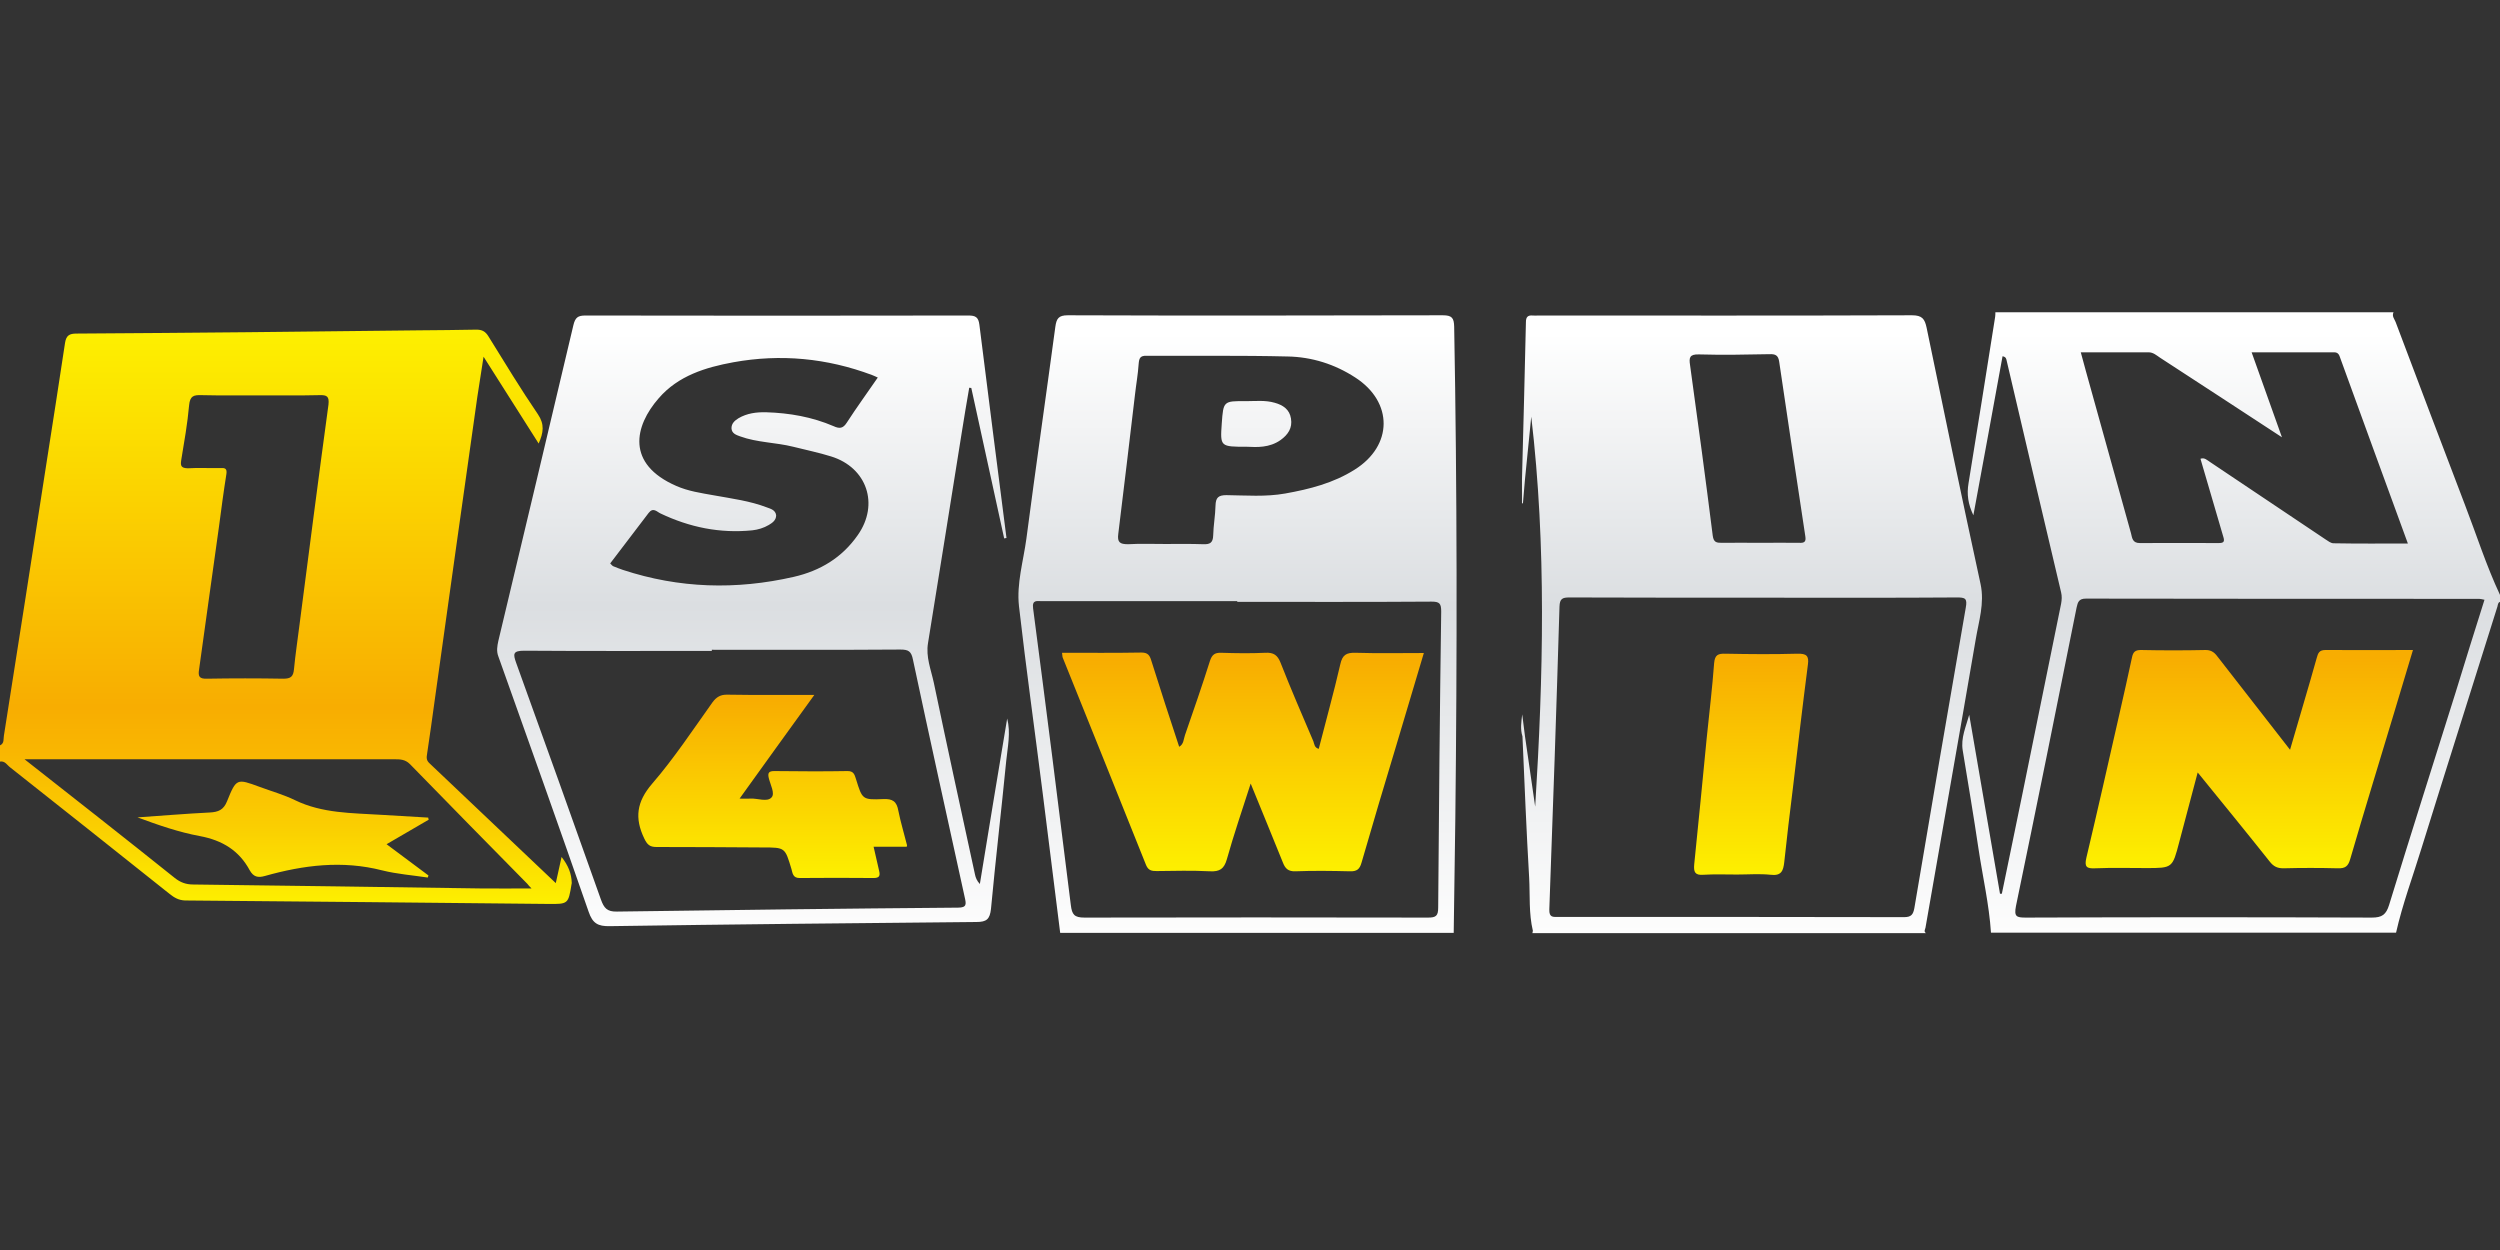
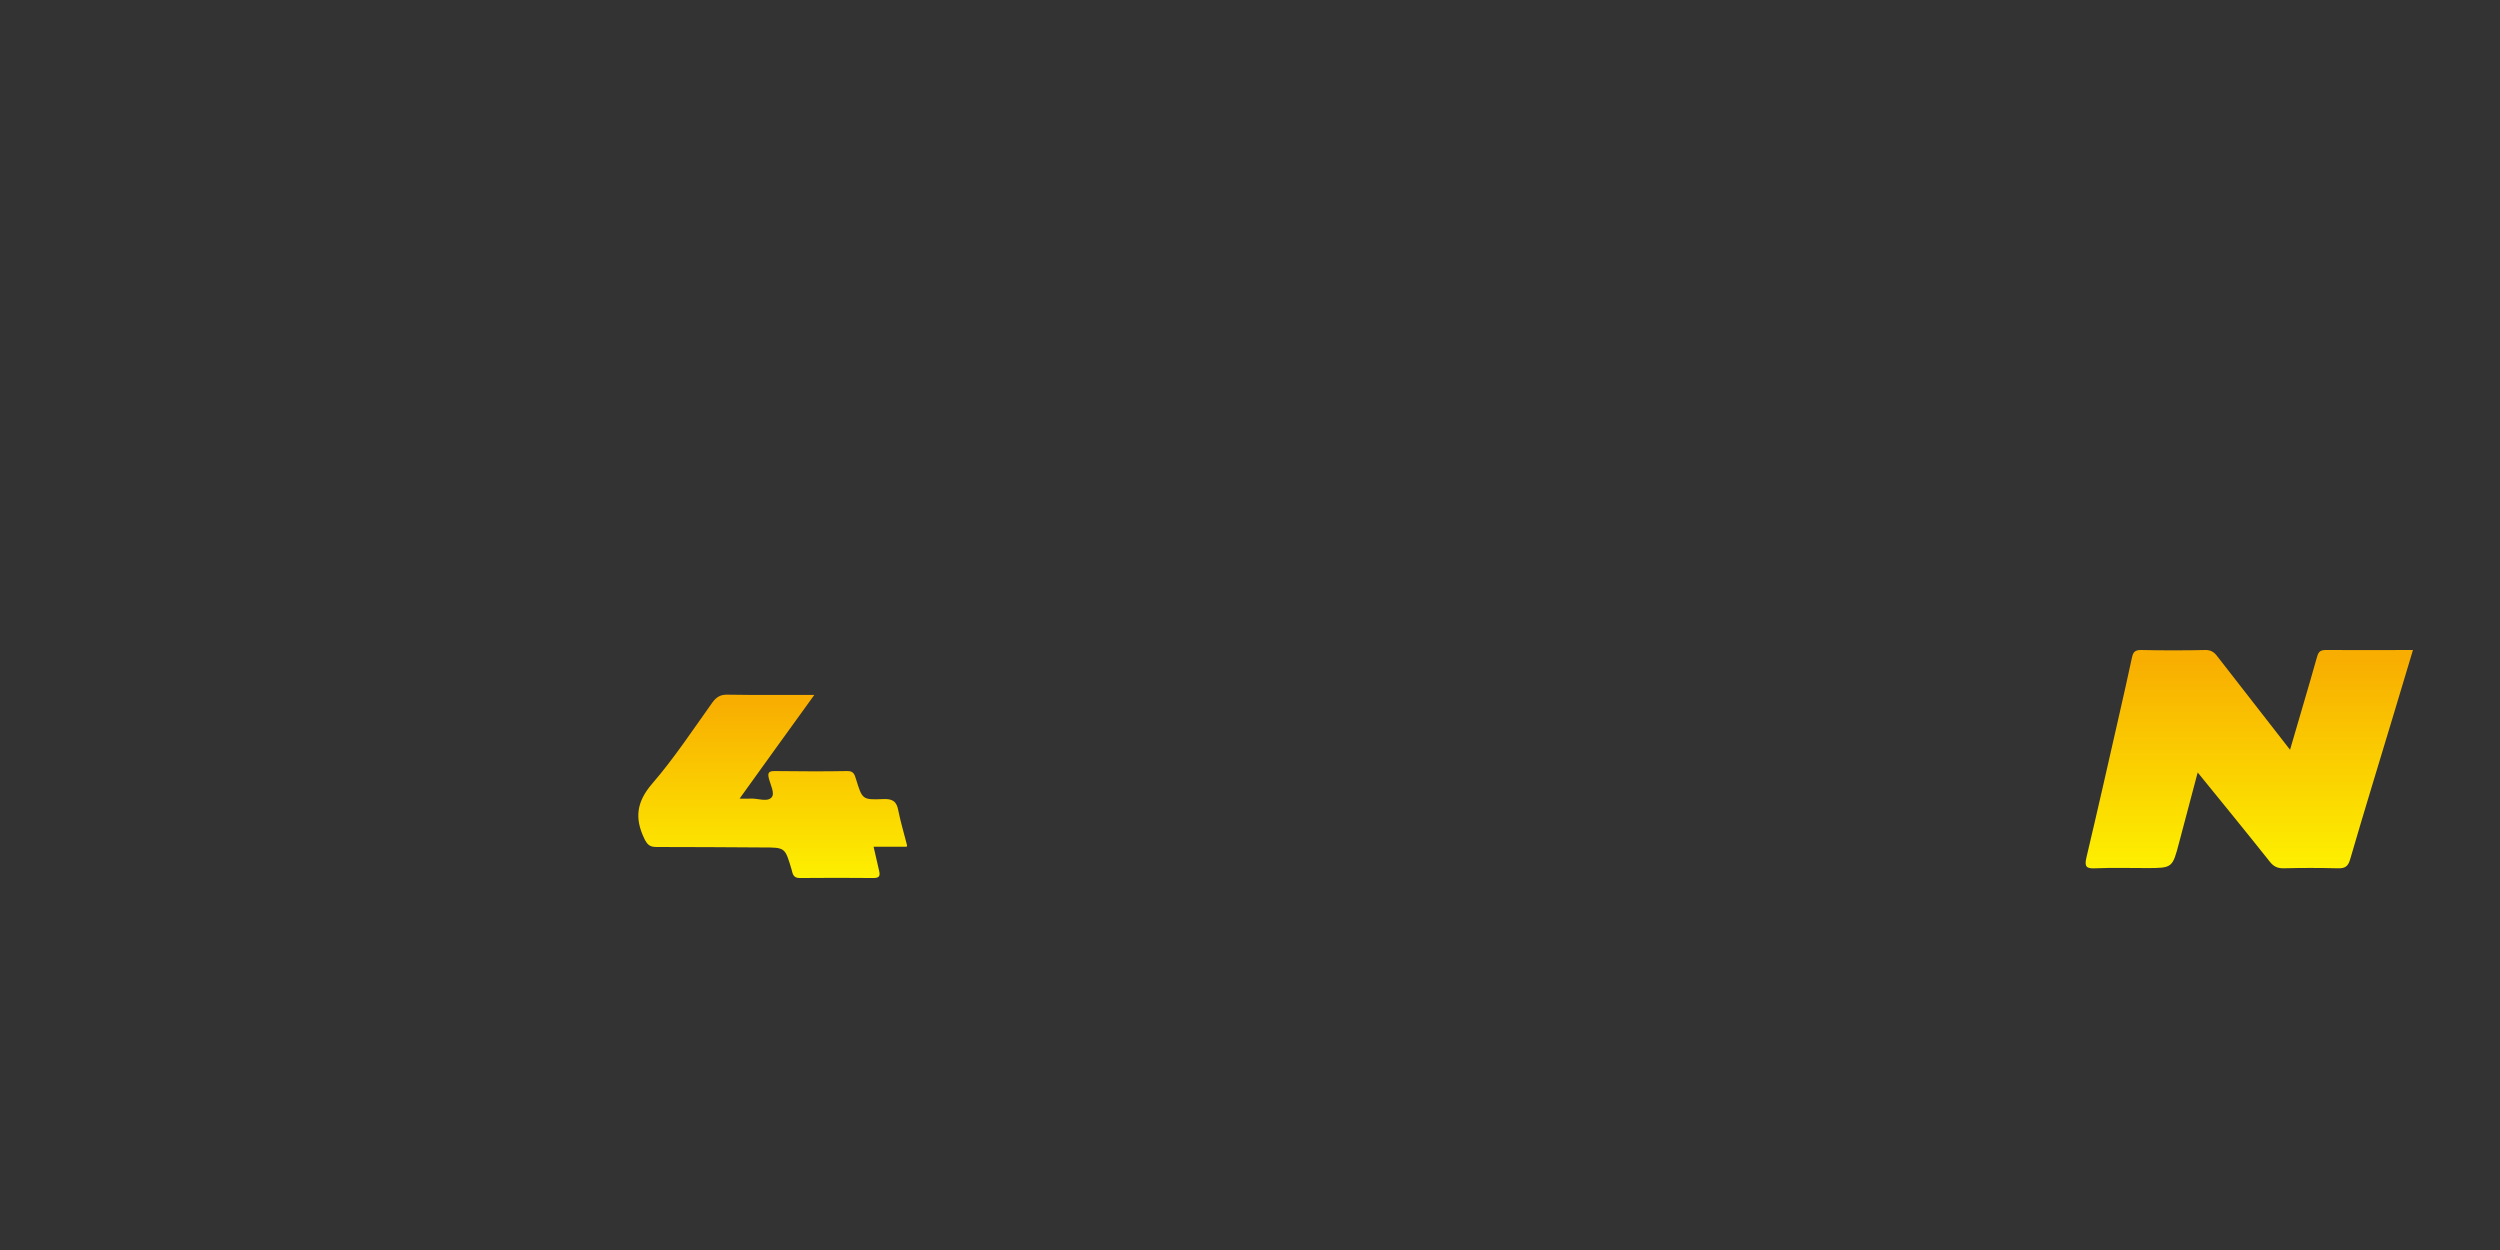
<svg xmlns="http://www.w3.org/2000/svg" width="160" height="80" viewBox="0 0 160 80" fill="none">
  <rect x="0" y="0" width="160" height="80" fill="#333333" stroke="none" />
-   <path d="M35.941 54.845C35.807 55.467 35.689 56 35.57 56.519C32.874 53.956 30.178 51.408 27.482 48.845C27.289 48.667 27.289 48.489 27.333 48.252C27.511 47.111 27.659 45.956 27.822 44.815C28.726 38.341 29.63 31.882 30.548 25.408C30.667 24.608 30.8 23.808 30.948 22.83C32.178 24.771 33.304 26.549 34.474 28.386C34.785 27.689 34.859 27.156 34.43 26.519C33.319 24.889 32.296 23.2 31.259 21.526C31.067 21.215 30.859 21.097 30.489 21.097C29.274 21.126 28.074 21.126 26.859 21.141C19.541 21.23 12.207 21.304 4.889 21.349C4.444 21.349 4.237 21.467 4.163 21.941C3.778 24.504 3.378 27.052 2.978 29.615C2.074 35.437 1.17 41.26 0.252 47.067C0.207 47.275 0.296 47.571 0 47.704C0 48.045 0 48.4 0 48.741C0.326 48.682 0.459 48.978 0.667 49.126C4.074 51.808 7.467 54.519 10.859 57.215C11.141 57.437 11.422 57.615 11.837 57.63C19.585 57.689 27.333 57.778 35.081 57.852C36.37 57.867 36.37 57.852 36.578 56.593C36.578 56.563 36.593 56.548 36.593 56.519C36.578 55.911 36.37 55.393 35.941 54.845ZM11.6 29.437C11.793 28.267 12 27.111 12.104 25.926C12.163 25.334 12.4 25.274 12.889 25.289C14.148 25.319 15.407 25.304 16.667 25.304C17.926 25.304 19.185 25.319 20.444 25.289C20.919 25.274 21.081 25.363 21.022 25.897C20.385 30.578 19.778 35.275 19.17 39.971C19.052 40.919 18.904 41.882 18.815 42.83C18.77 43.304 18.607 43.437 18.133 43.437C16.504 43.408 14.874 43.408 13.244 43.437C12.756 43.452 12.667 43.289 12.741 42.845C13.17 39.793 13.585 36.741 14.015 33.704C14.163 32.578 14.311 31.452 14.489 30.341C14.548 29.956 14.37 29.941 14.089 29.956C13.393 29.971 12.711 29.926 12.015 29.971C11.585 29.956 11.541 29.808 11.6 29.437ZM30.711 56.86C24.593 56.771 18.489 56.682 12.37 56.608C11.896 56.608 11.541 56.474 11.17 56.178C8.044 53.675 4.889 51.2 1.57 48.593C2.637 48.593 3.496 48.593 4.356 48.593C11.319 48.593 18.267 48.593 25.23 48.593C25.6 48.593 25.926 48.593 26.237 48.904C28.726 51.467 31.244 54.015 33.748 56.563C33.807 56.637 33.867 56.712 34.015 56.86C32.844 56.86 31.778 56.874 30.711 56.86ZM27.437 52.46C26.563 52.963 25.704 53.467 24.741 54.03C25.659 54.712 26.548 55.378 27.422 56.03C27.407 56.075 27.393 56.119 27.378 56.163C26.4 56.015 25.407 55.941 24.459 55.704C21.911 55.052 19.437 55.363 16.963 56.06C16.504 56.193 16.222 56.119 15.985 55.704C15.304 54.43 14.222 53.778 12.8 53.511C11.437 53.26 10.118 52.8 8.8 52.312C10.341 52.208 11.882 52.075 13.422 52C13.97 51.971 14.311 51.837 14.533 51.275C15.126 49.808 15.156 49.823 16.607 50.356C17.363 50.637 18.163 50.86 18.889 51.215C20.637 52.06 22.518 52.03 24.385 52.148C25.393 52.208 26.4 52.267 27.407 52.326C27.407 52.371 27.422 52.415 27.437 52.46Z" fill="url(#paint0_linear_6537_8)" />
-   <path d="M92.341 20.178C84.341 20.193 76.341 20.208 68.341 20.178C67.748 20.178 67.615 20.385 67.541 20.919C66.933 25.437 66.281 29.956 65.689 34.474C65.496 35.911 65.052 37.348 65.215 38.8C65.674 42.815 66.237 46.83 66.741 50.83C67.111 53.793 67.481 56.741 67.852 59.704C76.252 59.704 84.637 59.704 93.037 59.704C93.067 57.259 93.111 54.815 93.141 52.37C93.259 41.882 93.259 31.393 93.067 20.904C93.052 20.356 92.933 20.178 92.341 20.178ZM71.57 34.163C71.941 31.2 72.281 28.237 72.637 25.274C72.711 24.608 72.83 23.956 72.874 23.289C72.904 22.933 72.963 22.756 73.378 22.77C76.385 22.785 79.407 22.741 82.415 22.815C83.956 22.845 85.422 23.304 86.741 24.163C89.17 25.733 89.156 28.519 86.696 30.059C85.333 30.919 83.822 31.304 82.252 31.585C81.007 31.808 79.733 31.704 78.489 31.689C77.97 31.689 77.807 31.852 77.793 32.356C77.778 32.993 77.659 33.63 77.644 34.267C77.63 34.741 77.437 34.845 77.007 34.83C76.193 34.8 75.378 34.815 74.563 34.815C73.778 34.815 72.978 34.785 72.193 34.83C71.674 34.83 71.496 34.711 71.57 34.163ZM92.044 58.089C92.044 58.622 91.896 58.726 91.393 58.726C84.059 58.711 76.741 58.711 69.407 58.726C68.755 58.726 68.607 58.533 68.533 57.926C67.748 51.585 66.948 45.259 66.118 38.934C66.044 38.37 66.37 38.474 66.681 38.474C70.844 38.474 75.022 38.474 79.185 38.474C79.185 38.489 79.185 38.504 79.185 38.519C83.333 38.519 87.481 38.533 91.615 38.504C92.133 38.504 92.237 38.622 92.237 39.141C92.148 45.452 92.089 51.778 92.044 58.089ZM157.763 32.326C156.267 28.43 154.8 24.519 153.319 20.608C153.244 20.415 153.067 20.237 153.185 19.985C144.696 19.985 136.193 19.985 127.704 19.985C127.704 20.089 127.704 20.178 127.689 20.282C127.126 23.837 126.563 27.393 125.985 30.933C125.867 31.63 125.956 32.267 126.296 32.978C126.933 29.511 127.556 26.163 128.163 22.8C128.4 22.845 128.4 22.978 128.43 23.096C129.585 28.03 130.741 32.978 131.911 37.911C131.97 38.163 131.956 38.385 131.911 38.637C131.096 42.637 130.281 46.652 129.467 50.652C129.022 52.845 128.563 55.022 128.118 57.2C128.074 57.2 128.044 57.2 128 57.2C127.348 53.378 126.681 49.571 126.03 45.748C125.822 46.504 125.481 47.23 125.615 48.03C125.956 50.119 126.311 52.208 126.622 54.311C126.889 56.104 127.304 57.882 127.422 59.689C136.059 59.689 144.711 59.689 153.348 59.689C153.763 57.852 154.43 56.074 154.978 54.282C156.578 49.126 158.222 43.971 159.837 38.815C159.867 38.697 159.867 38.563 160 38.519C160 38.37 160 38.222 160 38.074C159.126 36.208 158.504 34.252 157.763 32.326ZM137.511 22.548C137.807 22.548 138.015 22.741 138.237 22.889C140.77 24.534 143.304 26.193 146.044 27.985C145.363 26.074 144.756 24.37 144.104 22.548C145.926 22.548 147.659 22.548 149.393 22.548C149.659 22.548 149.718 22.741 149.778 22.919C151.2 26.845 152.637 30.77 154.104 34.785C152.474 34.785 150.904 34.8 149.348 34.77C149.17 34.77 148.993 34.622 148.83 34.519C146.37 32.874 143.926 31.23 141.467 29.585C141.259 29.452 141.081 29.259 140.83 29.363C141.318 31.037 141.807 32.711 142.296 34.37C142.4 34.697 142.281 34.756 141.985 34.756C140.311 34.756 138.622 34.741 136.948 34.756C136.474 34.756 136.459 34.43 136.385 34.133C135.422 30.667 134.459 27.215 133.496 23.748C133.393 23.378 133.289 22.993 133.17 22.548C134.652 22.548 136.074 22.548 137.511 22.548ZM157.156 44.326C155.733 48.859 154.296 53.378 152.904 57.911C152.711 58.533 152.459 58.726 151.793 58.726C144.415 58.697 137.037 58.697 129.659 58.726C129.052 58.726 128.889 58.667 129.022 57.985C130.341 51.63 131.63 45.245 132.904 38.874C132.978 38.533 133.052 38.311 133.496 38.311C141.881 38.326 150.281 38.326 158.667 38.326C158.756 38.326 158.859 38.356 159.007 38.385C158.37 40.385 157.763 42.356 157.156 44.326ZM62.711 56.578C62.519 56.37 62.444 56.178 62.4 55.971C61.511 51.882 60.622 47.793 59.763 43.689C59.585 42.859 59.244 42.045 59.393 41.156C60.118 36.652 60.844 32.148 61.556 27.659C61.704 26.711 61.867 25.763 62.03 24.815C62.074 24.815 62.118 24.83 62.163 24.83C62.859 28.045 63.57 31.245 64.267 34.459C64.311 34.445 64.356 34.445 64.415 34.43C63.837 29.882 63.244 25.334 62.681 20.785C62.622 20.297 62.43 20.193 61.985 20.193C53.807 20.208 45.644 20.208 37.467 20.193C36.993 20.193 36.815 20.311 36.696 20.815C35.111 27.556 33.496 34.282 31.896 41.008C31.822 41.348 31.763 41.674 31.896 42.015C33.837 47.452 35.778 52.904 37.674 58.356C37.926 59.096 38.267 59.289 39.022 59.274C46.844 59.156 54.667 59.082 62.489 59.008C63.141 59.008 63.348 58.83 63.422 58.178C63.718 55.008 64.089 51.852 64.4 48.682C64.489 47.793 64.696 46.904 64.459 45.985C63.867 49.511 63.289 53.037 62.711 56.578ZM49.081 32.474C48 32.059 46.844 31.911 45.704 31.704C44.874 31.556 44.044 31.437 43.274 31.096C40.059 29.689 40.593 27.274 42.163 25.482C43.407 24.045 45.156 23.511 46.933 23.185C49.956 22.637 52.919 22.919 55.807 24C55.911 24.045 56.03 24.089 56.178 24.163C55.496 25.156 54.815 26.089 54.193 27.052C53.956 27.422 53.733 27.452 53.348 27.274C51.97 26.682 50.519 26.43 49.037 26.385C48.415 26.37 47.807 26.445 47.259 26.77C47.022 26.919 46.815 27.096 46.815 27.408C46.83 27.748 47.126 27.837 47.363 27.926C48.459 28.326 49.644 28.311 50.77 28.593C51.585 28.8 52.4 28.963 53.2 29.215C55.481 29.926 56.282 32.267 54.904 34.237C53.896 35.689 52.489 36.533 50.8 36.919C47.111 37.763 43.467 37.659 39.867 36.474C39.659 36.4 39.452 36.326 39.244 36.237C39.185 36.208 39.141 36.148 39.052 36.059C39.867 34.978 40.696 33.911 41.511 32.83C41.807 32.445 42.044 32.756 42.267 32.859C44.133 33.748 46.074 34.148 48.148 33.941C48.519 33.897 48.874 33.793 49.2 33.6C49.422 33.467 49.674 33.304 49.674 32.978C49.63 32.637 49.319 32.563 49.081 32.474ZM61.319 58.089C54.044 58.148 46.755 58.237 39.481 58.341C38.844 58.356 38.652 58.104 38.459 57.571C36.667 52.519 34.859 47.467 33.037 42.43C32.83 41.852 32.815 41.645 33.556 41.645C37.556 41.674 41.556 41.659 45.556 41.659C45.556 41.63 45.556 41.615 45.556 41.585C49.585 41.585 53.6 41.6 57.63 41.571C58.148 41.571 58.326 41.689 58.43 42.222C59.511 47.304 60.637 52.385 61.748 57.452C61.837 57.852 61.882 58.089 61.319 58.089ZM123.23 59.378C124.296 53.23 125.393 47.082 126.444 40.934C126.637 39.763 127.022 38.622 126.756 37.378C125.57 31.926 124.43 26.445 123.304 20.978C123.185 20.415 123.022 20.178 122.37 20.178C114.4 20.208 106.43 20.193 98.459 20.193C98.341 20.193 98.207 20.208 98.089 20.193C97.778 20.163 97.659 20.297 97.659 20.608C97.585 23.956 97.496 27.304 97.407 30.667C97.407 31.185 97.407 31.689 97.407 32.208C97.422 32.208 97.452 32.208 97.467 32.222C97.511 31.704 97.555 31.185 97.6 30.667C97.733 29.334 97.867 28 98 26.667C98.978 34.993 98.77 43.304 98.252 51.63C98.03 50.133 97.822 48.622 97.6 47.126C97.541 46.652 97.481 46.193 97.422 45.719C97.363 46.193 97.289 46.667 97.437 47.126C97.57 50.148 97.689 53.17 97.867 56.193C97.926 57.319 97.837 58.459 98.104 59.571C102.148 59.571 106.178 59.571 110.222 59.571C114.267 59.571 118.296 59.571 122.341 59.571C118.296 59.571 114.267 59.571 110.222 59.571C106.178 59.571 102.148 59.571 98.104 59.571C98.089 59.615 98.089 59.674 98.074 59.719C106.415 59.719 114.77 59.719 123.111 59.719C123.156 59.719 123.215 59.719 123.259 59.719C123.111 59.615 123.2 59.496 123.23 59.378ZM108.726 22.682C110.237 22.726 111.733 22.697 113.244 22.667C113.63 22.652 113.807 22.741 113.867 23.141C114.415 26.874 114.978 30.608 115.541 34.326C115.6 34.682 115.467 34.756 115.156 34.741C114.311 34.726 113.481 34.741 112.637 34.741C111.822 34.741 111.007 34.726 110.193 34.741C109.852 34.741 109.674 34.711 109.615 34.282C109.156 30.637 108.667 26.993 108.163 23.363C108.089 22.889 108.133 22.667 108.726 22.682ZM122.519 58.119C122.444 58.519 122.326 58.697 121.867 58.697C114.489 58.682 107.111 58.682 99.733 58.682C99.407 58.682 99.141 58.741 99.156 58.208C99.393 51.748 99.615 45.289 99.807 38.83C99.822 38.311 100 38.237 100.444 38.237C104.593 38.252 108.741 38.252 112.874 38.252C116.993 38.252 121.111 38.267 125.23 38.237C125.763 38.237 125.926 38.282 125.807 38.904C124.696 45.304 123.6 51.704 122.519 58.119ZM78.193 27.096C78.296 25.674 78.296 25.659 79.748 25.674C80.356 25.674 80.978 25.6 81.585 25.778C82.118 25.926 82.533 26.208 82.622 26.785C82.726 27.393 82.43 27.822 81.956 28.163C81.244 28.667 80.43 28.622 79.822 28.593C78.089 28.593 78.089 28.593 78.193 27.096Z" fill="url(#paint1_linear_6537_8)" />
-   <path d="M115.022 41.837C113.496 41.881 111.97 41.867 110.43 41.837C109.956 41.822 109.748 41.911 109.704 42.444C109.585 44.044 109.393 45.63 109.23 47.23C108.963 49.926 108.711 52.622 108.43 55.318C108.385 55.807 108.474 56.029 109.022 55.985C109.733 55.941 110.444 55.97 111.17 55.97C111.881 55.97 112.607 55.911 113.319 55.985C114.015 56.074 114.133 55.718 114.193 55.17C114.356 53.6 114.548 52.044 114.741 50.474C115.052 47.837 115.363 45.185 115.704 42.548C115.793 41.955 115.6 41.822 115.022 41.837Z" fill="url(#paint2_linear_6537_8)" />
-   <path d="M86.756 41.778C86.163 41.763 85.911 41.911 85.778 42.519C85.363 44.326 84.859 46.119 84.4 47.926C84.118 47.852 84.118 47.615 84.059 47.452C83.348 45.778 82.622 44.119 81.956 42.415C81.763 41.926 81.511 41.748 80.978 41.778C80.044 41.822 79.096 41.808 78.163 41.778C77.748 41.763 77.57 41.897 77.437 42.297C76.933 43.897 76.385 45.467 75.837 47.052C75.748 47.304 75.763 47.63 75.467 47.793C74.859 45.956 74.267 44.134 73.689 42.297C73.585 41.941 73.467 41.763 73.052 41.763C71.378 41.793 69.704 41.778 67.97 41.778C68 41.941 67.985 42.03 68.015 42.089C69.793 46.519 71.585 50.934 73.348 55.363C73.496 55.719 73.719 55.748 74.03 55.748C75.17 55.734 76.296 55.704 77.437 55.763C78.059 55.793 78.341 55.615 78.519 54.993C78.963 53.408 79.496 51.852 80.044 50.148C80.77 51.941 81.452 53.571 82.104 55.2C82.252 55.585 82.444 55.778 82.904 55.763C84.059 55.719 85.23 55.734 86.385 55.763C86.844 55.778 87.022 55.63 87.141 55.2C87.867 52.697 88.607 50.193 89.363 47.704C89.941 45.748 90.533 43.793 91.126 41.793C89.615 41.793 88.178 41.822 86.756 41.778Z" fill="url(#paint3_linear_6537_8)" />
  <path d="M148.83 41.6C148.43 41.6 148.356 41.793 148.267 42.119C147.733 44.03 147.156 45.926 146.563 47.985C144.978 45.941 143.481 44.03 141.985 42.104C141.778 41.822 141.585 41.6 141.17 41.6C139.793 41.63 138.4 41.63 137.022 41.6C136.652 41.6 136.519 41.719 136.444 42.089C136.193 43.289 135.911 44.489 135.644 45.689C134.948 48.756 134.252 51.837 133.526 54.904C133.393 55.482 133.541 55.6 134.104 55.571C135.185 55.526 136.281 55.556 137.363 55.556C139.037 55.556 139.037 55.556 139.467 53.911C139.852 52.444 140.237 50.993 140.652 49.437C142.252 51.407 143.778 53.274 145.274 55.156C145.511 55.452 145.748 55.571 146.133 55.571C147.289 55.541 148.459 55.541 149.615 55.571C150.089 55.585 150.281 55.452 150.415 54.978C151.319 51.867 152.281 48.756 153.215 45.645C153.615 44.311 154.015 42.993 154.43 41.6C152.474 41.6 150.652 41.615 148.83 41.6Z" fill="url(#paint4_linear_6537_8)" />
  <path d="M57.496 51.897C57.393 51.289 57.126 51.111 56.519 51.141C55.185 51.2 55.185 51.156 54.785 49.867C54.696 49.6 54.652 49.334 54.222 49.348C52.667 49.378 51.111 49.363 49.556 49.348C49.2 49.348 49.126 49.467 49.2 49.793C49.304 50.222 49.615 50.785 49.378 51.037C49.096 51.348 48.489 51.082 48.03 51.111C47.837 51.126 47.659 51.111 47.333 51.111C48.948 48.859 50.489 46.726 52.118 44.474C50.148 44.474 48.356 44.489 46.563 44.459C46.118 44.445 45.852 44.608 45.6 44.948C44.341 46.711 43.141 48.533 41.733 50.163C40.741 51.319 40.607 52.356 41.23 53.659C41.422 54.059 41.585 54.208 42.015 54.208C44.282 54.208 46.548 54.222 48.815 54.237C50.252 54.237 50.237 54.237 50.652 55.615C50.726 55.882 50.741 56.193 51.17 56.193C52.756 56.178 54.326 56.178 55.911 56.193C56.267 56.193 56.341 56.059 56.267 55.748C56.148 55.245 56.044 54.756 55.911 54.193C56.667 54.193 57.348 54.193 58.03 54.193C58.044 54.119 58.059 54.089 58.044 54.074C57.867 53.363 57.644 52.637 57.496 51.897Z" fill="url(#paint5_linear_6537_8)" />
  <defs>
    <linearGradient id="paint0_linear_6537_8" x1="18.288" y1="57.851" x2="18.288" y2="21.132" gradientUnits="userSpaceOnUse">
      <stop stop-color="#FDF000" />
      <stop offset="0.141" stop-color="#FACD01" />
      <stop offset="0.266" stop-color="#F9B601" />
      <stop offset="0.343" stop-color="#F8AD01" />
      <stop offset="0.99" stop-color="#FDEF00" />
      <stop offset="1" stop-color="#FDF000" />
    </linearGradient>
    <linearGradient id="paint1_linear_6537_8" x1="95.903" y1="20" x2="95.903" y2="59.704" gradientUnits="userSpaceOnUse">
      <stop offset="0.033" stop-color="white" />
      <stop offset="0.472" stop-color="#DBDEE1" />
      <stop offset="1" stop-color="#FDFDFD" />
    </linearGradient>
    <linearGradient id="paint2_linear_6537_8" x1="112.08" y1="41.839" x2="112.08" y2="56.006" gradientUnits="userSpaceOnUse">
      <stop offset="0.033" stop-color="#F8AD01" />
      <stop offset="1" stop-color="#FDF000" />
    </linearGradient>
    <linearGradient id="paint3_linear_6537_8" x1="79.532" y1="41.771" x2="79.532" y2="55.764" gradientUnits="userSpaceOnUse">
      <stop offset="0.033" stop-color="#F8AD01" />
      <stop offset="1" stop-color="#FDF000" />
    </linearGradient>
    <linearGradient id="paint4_linear_6537_8" x1="143.929" y1="41.593" x2="143.929" y2="55.572" gradientUnits="userSpaceOnUse">
      <stop offset="0.033" stop-color="#F8AD01" />
      <stop offset="1" stop-color="#FDF000" />
    </linearGradient>
    <linearGradient id="paint5_linear_6537_8" x1="49.461" y1="44.477" x2="49.461" y2="56.227" gradientUnits="userSpaceOnUse">
      <stop offset="0.033" stop-color="#F8AD01" />
      <stop offset="1" stop-color="#FDF000" />
    </linearGradient>
  </defs>
</svg>